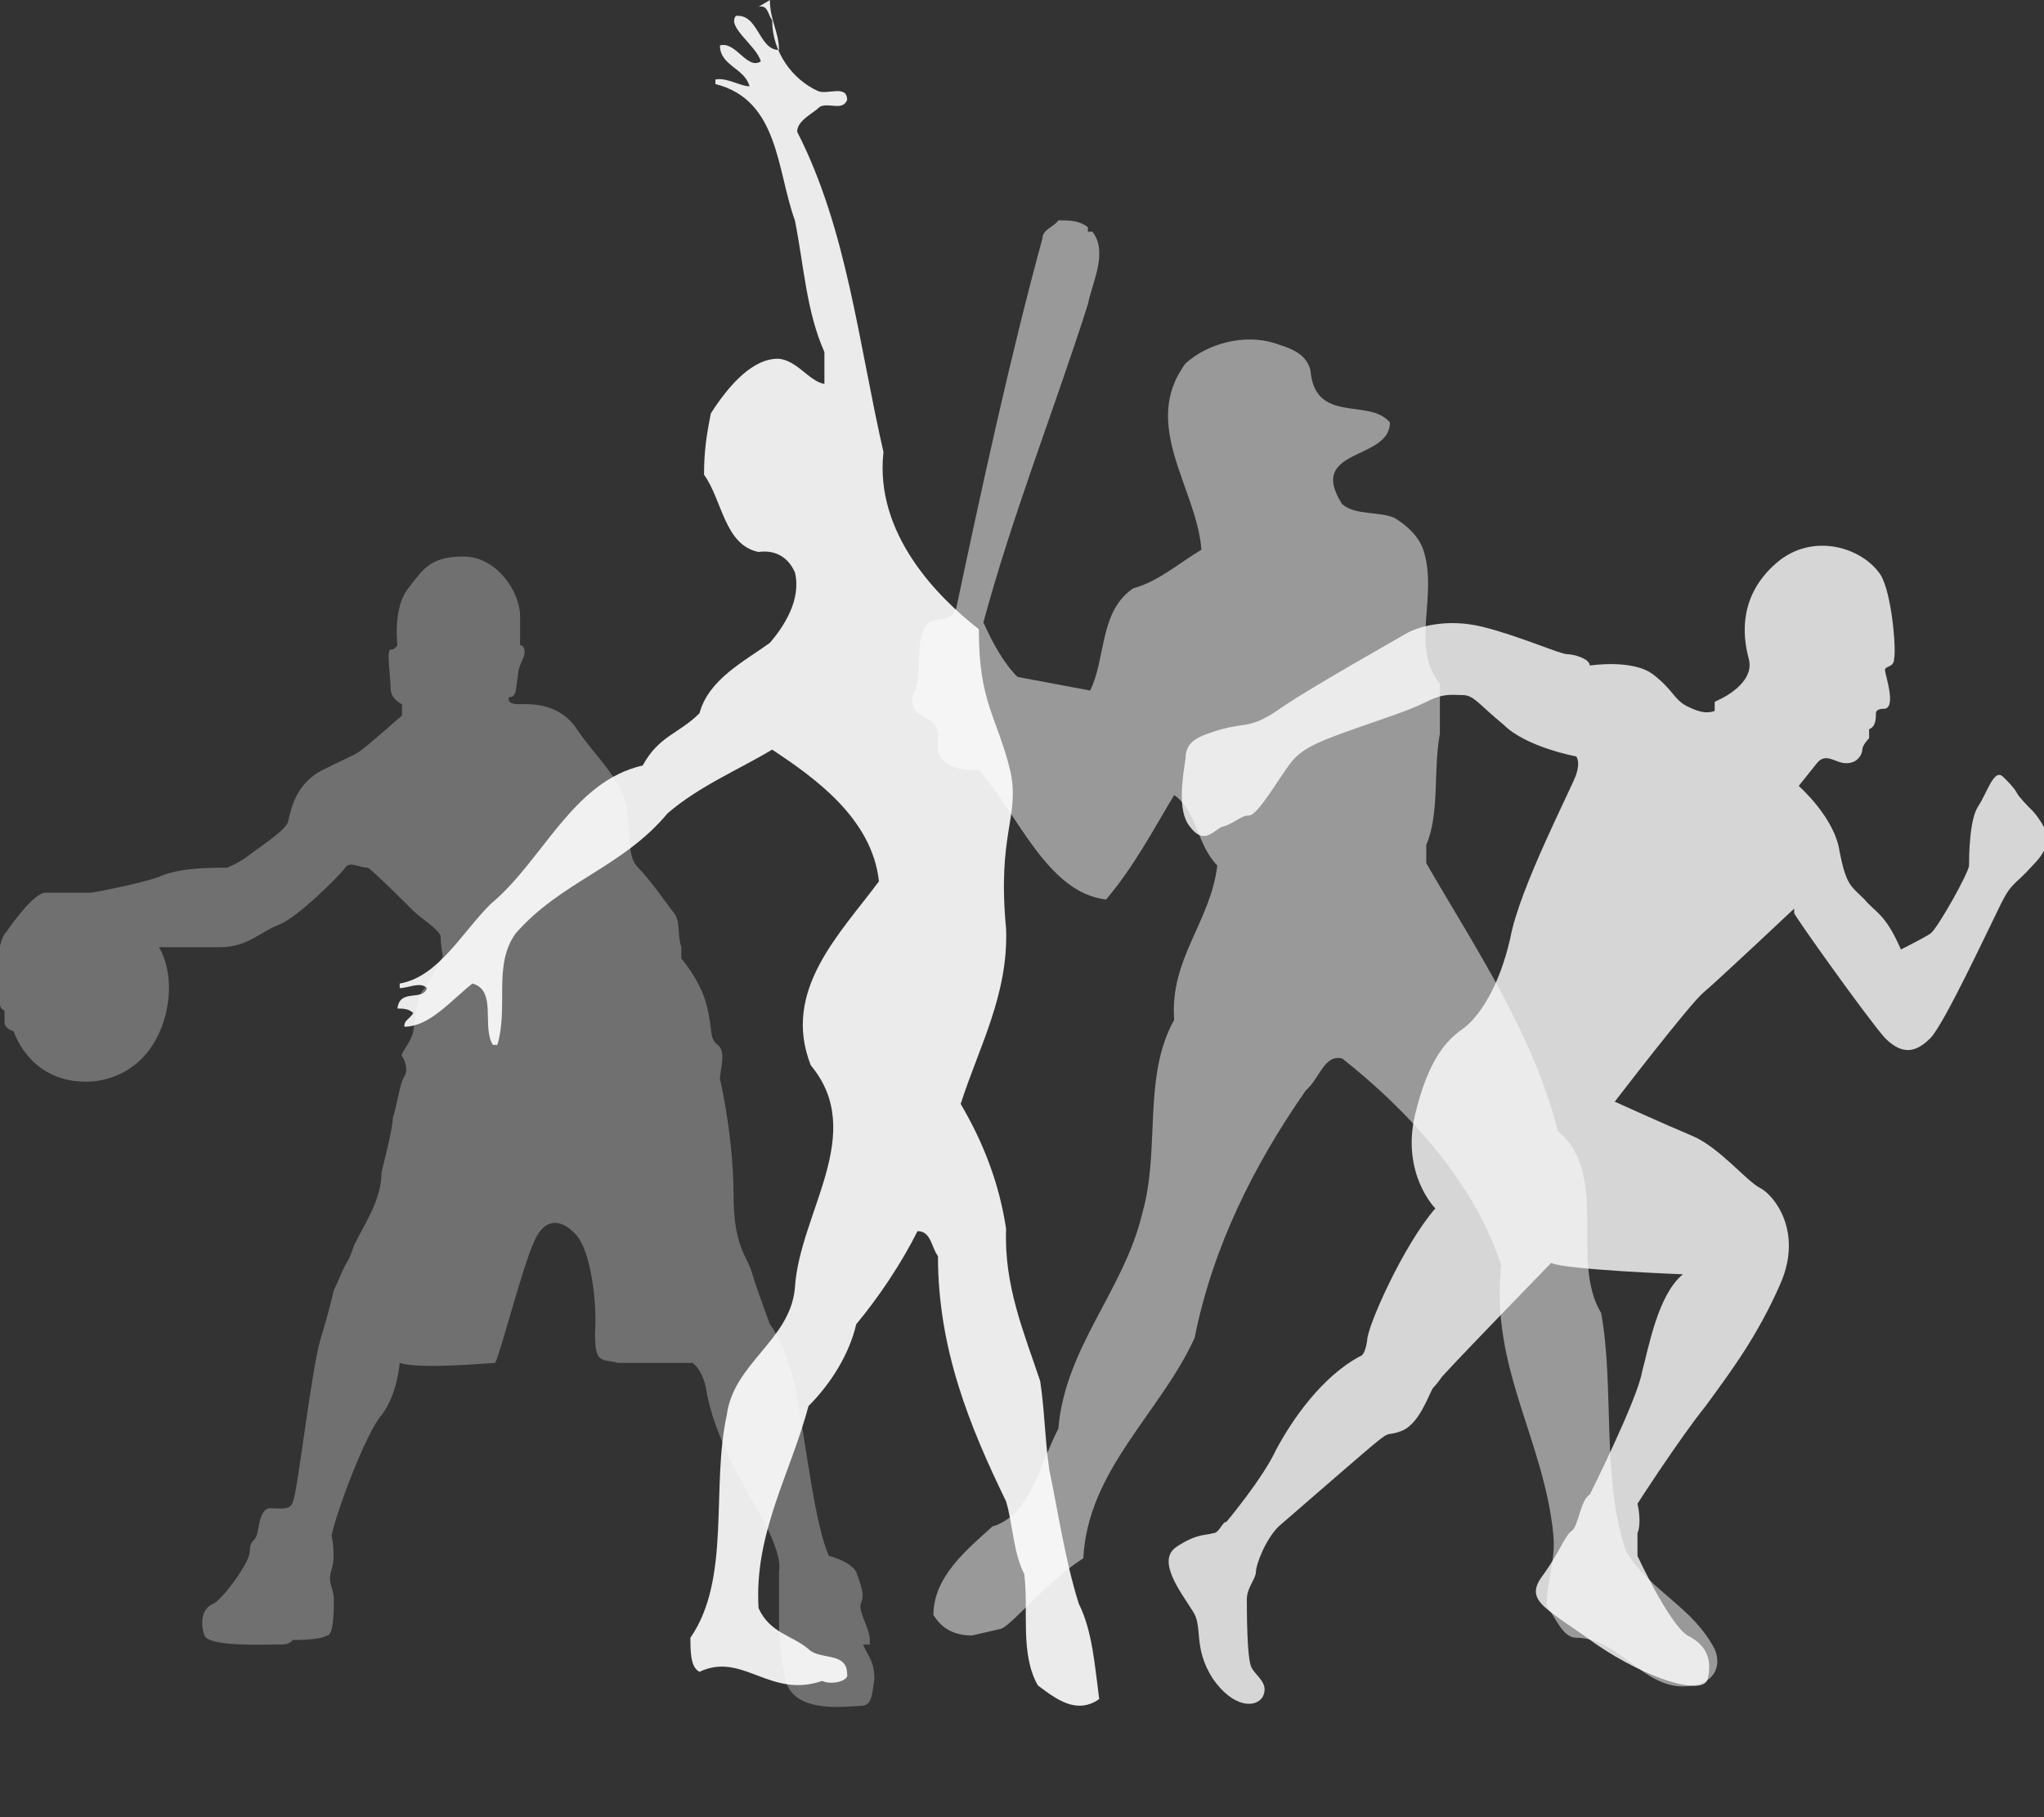
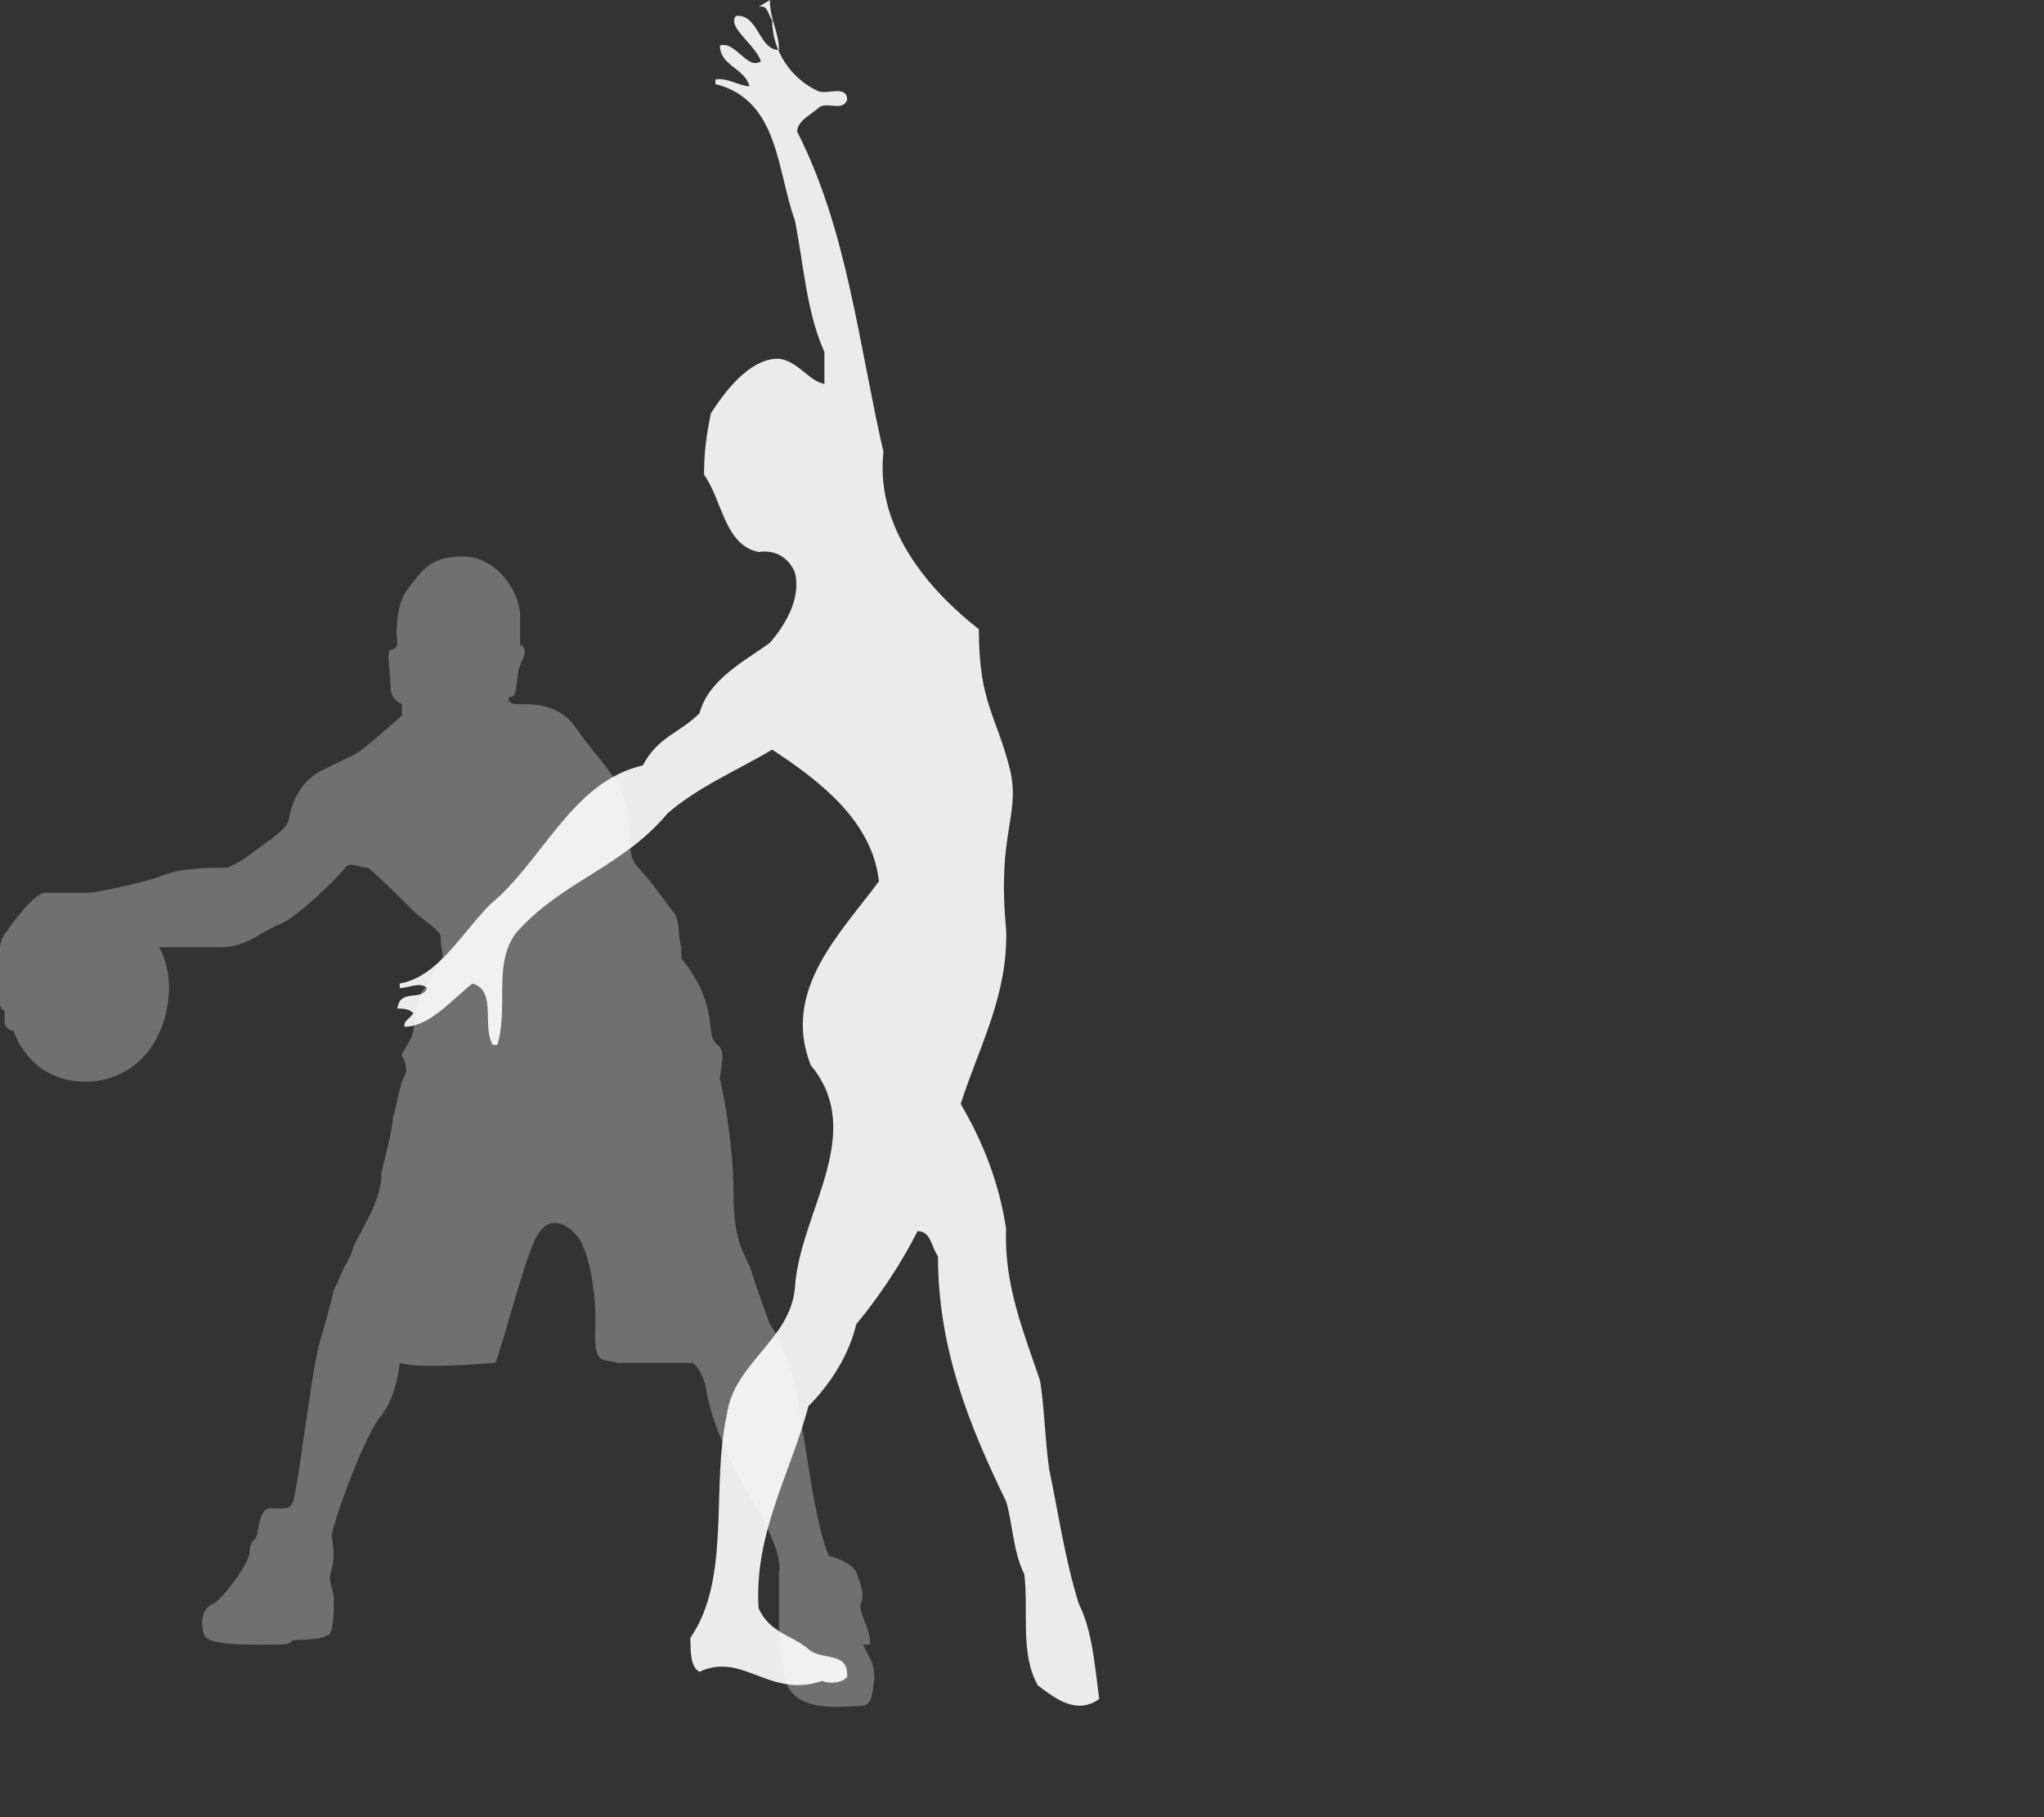
<svg xmlns="http://www.w3.org/2000/svg" version="1.1" viewBox="0 0 90 80">
  <rect x="0" y="0" width="90" height="80" fill="#333333" stroke="none" />
  <defs>
    <style>
      .cls-1, .cls-2 {
        fill: #fff;
      }

      .cls-3 {
        opacity: .9;
      }

      .cls-4 {
        opacity: .5;
      }

      .cls-5 {
        opacity: .3;
      }

      .cls-2 {
        isolation: isolate;
        opacity: .8;
      }
    </style>
  </defs>
  <g>
    <g id="Layer_1">
      <g id="Layer_1-2" data-name="Layer_1">
        <g>
          <g class="cls-5">
            <path class="cls-1" d="M38.3,72.2c0-.5-.5-1.2-.4-1.6.2-.4,0-.8-.2-1.4-.3-.5-1.2-.7-1.2-.7-.6-1.3-1-4.8-1.4-7s-1.2-3.2-1.2-3.2c0,0-.6-1.6-.8-2.3s-.8-1.1-.8-3.4-.5-4.7-.6-5.1c0-.4.3-1.2-.1-1.5s-.2-.7-.5-1.8-1.1-2-1.1-2v-.5c-.2-.6,0-1.2-.4-1.6-.3-.4-1-1.4-1.5-1.9s-.3-1.3-.5-2.6-1.4-2.3-2.2-3.5c-.8-1.2-2.1-1.1-2.6-1.1s-.4-.3-.4-.3c.4,0,.3-.5.4-.9,0-.5.3-.8.3-1.1s-.2-.3-.2-.3v-1.3c0-1-1-2.6-2.5-2.6s-1.8.6-2.5,1.5c-.6.9-.4,2.4-.4,2.4,0,0-.1.2-.3.2s0,1.2,0,1.7.5.7.5.7v.5s-1.7,1.5-1.9,1.6c-.3.2-.4.2-1.6.8-1.2.6-1.4,1.8-1.5,2.2,0,.4-1.3,1.2-1.8,1.6-.4.3-.9.5-.9.5-.8,0-2.1,0-3,.4-.8.3-2.9.7-3,.7H2c-.5,0-1.5,1.4-1.7,1.7C0,41.3-.1,41.9-.1,43.2s.2,1.2.3,1.3c0,0,0,.2,0,.5s.4.4.4.4c.4,1.1,1.5,2.4,3.6,2.2,2.1-.3,3-2,3.2-3.5s-.4-2.4-.4-2.4c0,0,1.5,0,2.7,0,1.2,0,1.8-.7,2.6-1s2.7-2.2,2.9-2.5.6,0,1,0c.3.2,1.7,1.6,2,1.9.3.3,1.1.8,1.2,1.1,0,.4.1.9.1.9,0,0-.5,1-.8,1.4-.4.4-.4,1.3-.5,1.9-.1.5-.6,1-.5,1.1s.3.6.1.9c-.2.3-.3,1.2-.5,1.8,0,.4-.3,1.6-.5,2.4,0,1.2-.7,2.2-1.2,3.2-.1.3-.2.6-.4.9-.2.4-.3.7-.5,1.1,0,0-.2.9-.6,2.2-.4,1.4-1,6.7-1.2,7.1-.1.4-.5.3-1,.3s-.5,1-.6,1.2c-.1.3-.3.2-.3.7s-1.2,2.1-1.6,2.3c-.5.2-.6.8-.4,1.4.2.5,2.6.4,3.1.4s.6,0,.8-.2c.2,0,1.2,0,1.5-.2.3,0,.3-1.1.3-1.6s-.3-.7-.1-1.3c.2-.6,0-1.5,0-1.5.2-1,1.5-4.5,2.2-5.3.7-.9.8-2.3.8-2.3.9.3,4,0,4.2,0,.2-.3,1.2-4.2,1.7-5.3.5-1.2,1.3-1,1.9-.3s.9,2.9.8,4.3c0,1.4.3,1.1,1,1.3.8,0,3.3,0,3.3,0,.5.4.6,1.2.6,1.2.4,2.4,2.2,5.1,2.6,5.9s.7,1.6.6,2.1c0,.5,0,1.9,0,2.2,0,.3,0,1.2.3,2.6.4,1.5,2.8,1.1,3.3,1.1s.5-.5.6-1.2c0-.8-.3-1-.5-1.5h.3Z" />
          </g>
-           <path class="cls-2" d="M75.7,30.8s1.6-.7,1.3-1.8c-.3-1.1-.4-2.8,1.2-4.2,1.6-1.4,3.8-.7,4.6.5.5.8.7,3.3.6,3.7,0,.4-.4.3-.4.5s.5,1.6,0,1.7q-.4,0-.4.2c0,.2,0,.6-.3.7,0,0,0,.2,0,.4,0,0-.3.3-.3.5s-.2.6-.7.6-.9-.5-1.3,0-.8,1-.8,1c0,0,1.6,1.4,1.8,2.9.3,1.5.5,1.5,1.1,2.1.5.6.9.6,1.6,2.2,0,0,1-.5,1.3-.7s1.7-2.7,1.7-3,0-2,.4-2.6.7-1.7,1.1-1.3c0,0,0,0,.2.2,0,0,.3.3.4.5s.5.6.7.8.6.8.6,1,.2.6-.6,1.4c-.8.9-.9.7-1.4,1.7s-2.5,5.3-3.1,5.9c-.6.6-1.2.8-2,0-.8-.9-4-5.4-4-5.5v-.2c0,0-3.4,3.2-4,3.7s-3.9,4.8-3.9,4.8c0,0,2.2,1,3.4,1.5,1.2.5,2.4,2,3,2.3s1.9,1.9.9,4.2-2.2,3.9-3.3,5.4c-1.2,1.5-3,4.3-3,4.3,0,0,.2.8,0,1.3,0,.5,0,1,0,1,0,0,1.4,3,2.2,3.5.8.4,1.1,1,.9,1.9-.2.8-2.7,0-4.9-1.5-2.2-1.6-3.2-1.9-2.4-3,.8-1.1,1-1.8,1.3-2s.4-1.4.8-1.6h0s2.1-4.2,2.3-5.4c.3-1.1.7-3.4,1.8-4.3,0,0-5.2-.2-5.8-.5,0,0-3.8,3.9-4.8,5,0,0-.2.3-.4.5-.2.3-.6,1.6-1.4,1.9-.8.3-.3-.2-1.7,1s-3,2.6-3.7,3.2c-.6.6-1,1.7-1,2s-.4.7-.4,1.2,0,2.6.2,3,.8.7.5,1.3c-.3.5-1.3.5-2.2-.8-.9-1.4-.4-2.3-.9-3-.5-.8-1.6-2.2-.7-2.8.9-.6,1.3-.5,1.6-.6.3,0,.4-.5.6-.5h0s1.6-1.9,2.2-3.2c.7-1.3,2-3.2,3.7-4.1,0,0,.2,0,.3-.7,0-.6,1.6-4.2,3-5.8,0,0-1.5-1.5-.9-4.1.6-2.5,1.4-3.3,2.1-3.8.7-.5,1.6-1.8,2.1-4,.4-2.2,2.7-6.6,2.9-7.2.2-.6,0-.8,0-.8s-2.2-.4-3.2-1.4c-1.1-.9-1.3-1.3-1.8-1.3s-.8-.1-1.6.3-1.8.7-3.2,1.2c-1.4.5-2.2.8-2.7,1.4-.5.6-1.5,2.4-1.9,2.4s-.7.4-1.2.5c-.4.2-.8.8-1.4,0-.6-.7-.3-2.3-.2-3,0-.8.6-1,1.6-1.3,1.1-.3,1.3,0,2.7-1,1.5-1,4.9-2.9,5.4-3.2.5-.3,1.8-.7,3.4-.3,1.6.4,3.4,1.2,3.7,1.2s1,.2,1,.5c0,0,1.9-.3,2.8.4.9.7.9,1.1,1.5,1.4s.9.3,1.2.2v-.4Z" />
          <g class="cls-4">
            <g>
-               <path class="cls-1" d="M48.1,10.2c.7.9,0,2.2-.2,3.2-1.5,4.7-3.3,9.2-4.6,14,.4.9.9,1.8,1.5,2.4l3.2.6c.7-1.4.4-3.5,1.9-4.5,1.1-.3,2-1.1,3-1.7-.2-2.7-2.7-5.5-.7-8.2,1-.9,2.6-1.3,3.9-.9.6.2,1.4.4,1.6,1.2.2,2.4,2.6,1.2,3.5,2.3,0,1.7-3.7,1.1-2.1,3.6.6.5,1.6.3,2.3.6.5.3,1.1.8,1.3,1.5.6,2-.6,4.2.7,5.8,0,.7,0,1.3,0,2.2-.3,1.6,0,3.5-.6,4.9v.8c2.2,3.8,4.7,7.5,5.8,11.8,2.3,1.9.5,5.7,1.9,8,.6,3.3,0,7.3,1.1,10.5,1.1,1.8,2.9,2.4,3.9,4.3.3.7,0,1.3-.6,1.5-2.3.8-3.4-2-5.5-2-.6,0-.9-.9-1.3-1.4,0-1.1.4-2,.3-3.1-.4-4.2-2.8-7.4-2.3-11.9-1.2-3.7-4.2-6.9-7-9.1-.8-.2-1,.9-1.6,1.4-2.3,3.3-4.1,6.9-4.9,10.9-1.5,3.3-4.7,5.8-4.9,9.7-1.7,1.1-3,2.8-3.6,3.1l-1.3.3c-1.1,0-1.5-.6-1.7-.9,0-1.7,1.5-2.9,2.6-3.9,1.7-.5,2.1-2.8,2.9-4.3.3-3.6,2.9-6.1,3.7-9.5.8-2.8,0-6,1.4-8.5-.2-2.7,1.6-4.3,1.9-6.8-.9-.9-.9-2.4-1.9-3.1-.9,1.5-1.8,3.2-3,4.6-2.6-.3-3.9-3.8-5.6-5.7-.6,0-1.5,0-1.8-.8,0-.3,0-.6,0-.9-.2-.8-1.3-.5-1.1-1.6.5-.9,0-2.2.6-3.1.4-.4,1,0,1.3-.7,1.1-5.2,2.4-11.2,3.8-16.3,0-.4.5-.5.7-.8.5,0,.9,0,1.3.3v.2Z" />
-               <path class="cls-1" d="M47.7,34.3c0,.3-.4,0-.6,0l-.5-.8c.4,0,1.5,0,1.1.8Z" />
-             </g>
+               </g>
          </g>
          <g class="cls-3">
            <path class="cls-1" d="M33.9,0c0,.9.4,1.4.4,2.2-.9,0-.9-1.6-1.9-1.5-.4.5.9,1.3,1.1,2-.6.4-1.1-.9-1.8-.7,0,.9,1.1,1,1.3,1.8-.4,0-1-.4-1.5-.3v.2c2.8.7,2.7,3.8,3.5,6,.4,2,.5,4,1.3,5.8v1.4c-.7-.1-1.3-1.2-2.2-1.1-1.1.1-2.1,1.3-2.8,2.4-.2,1-.3,1.7-.3,2.7.8,1.1.9,3.1,2.4,3.4.7-.1,1.3.2,1.6.9.3,1.2-.5,2.4-1.1,3.1-1.1.8-2.7,1.6-3.1,3.1-.9.9-1.8,1-2.5,2.3-3.1.7-4.4,4.2-6.7,6.1-1.3,1.3-2.3,3.2-4,3.5v.2c.4,0,.9-.3,1.2,0-.2.6-1.2,0-1.3.9.2,0,.5,0,.7.2-.2.3-.4.3-.4.6,1.1,0,2-1.1,3-1.9,1.1.3.4,1.9.9,2.7h.2c.5-1.7-.2-3.5.8-4.9,2-2.3,4.7-2.9,6.7-5.3,1.4-1.2,3.1-1.9,4.6-2.8,1.8,1.2,4.4,3,4.7,5.8-1.7,2.3-4.3,4.8-3,8.1,2.5,3-.5,6.5-.7,9.8-.2,2.3-2.7,3.3-3,5.6-.7,3.2.2,7.2-1.6,9.8,0,.6,0,1.3.4,1.5,1.9-.9,3.1,1.2,5.4.4.4.2,1.2,0,1.1-.3,0-1-1.2-.6-1.7-1.1-.7-.6-1.7-.7-2.2-1.8-.2-3.3,1.4-5.9,2.2-8.9,1-1,1.8-2.3,2.1-3.6,1-1.2,2-2.7,2.7-4.1.6,0,.6.7.9,1.1,0,4.1,1.4,7.5,3,10.8.3,1,.3,2.2.8,3.2.2,1.6-.2,3.5.6,4.9.8.6,1.7,1.3,2.7.6-.2-1.5-.3-3-.9-4.2-.6-1.9-.9-4-1.3-5.9-.2-1.4-.2-2.6-.4-3.9-.7-2.1-1.6-4.2-1.5-6.7-.3-2-1-3.8-2-5.5.8-2.5,2.1-4.8,2-7.7-.4-4.2.6-4.9.2-6.9-.6-2.5-1.4-3-1.4-6.3-1.8-1.4-4.6-4.2-4.2-7.8-1.1-4.8-1.6-9.8-3.8-14.1,0-.5.7-.8,1-1.1.4-.2,1,.2,1.2-.3,0-.7-.9-.2-1.3-.4-1.1-.5-2-1.7-2-3.1-.2-.3-.2-.7-.6-.6l.5-.3Z" />
          </g>
        </g>
      </g>
    </g>
  </g>
</svg>